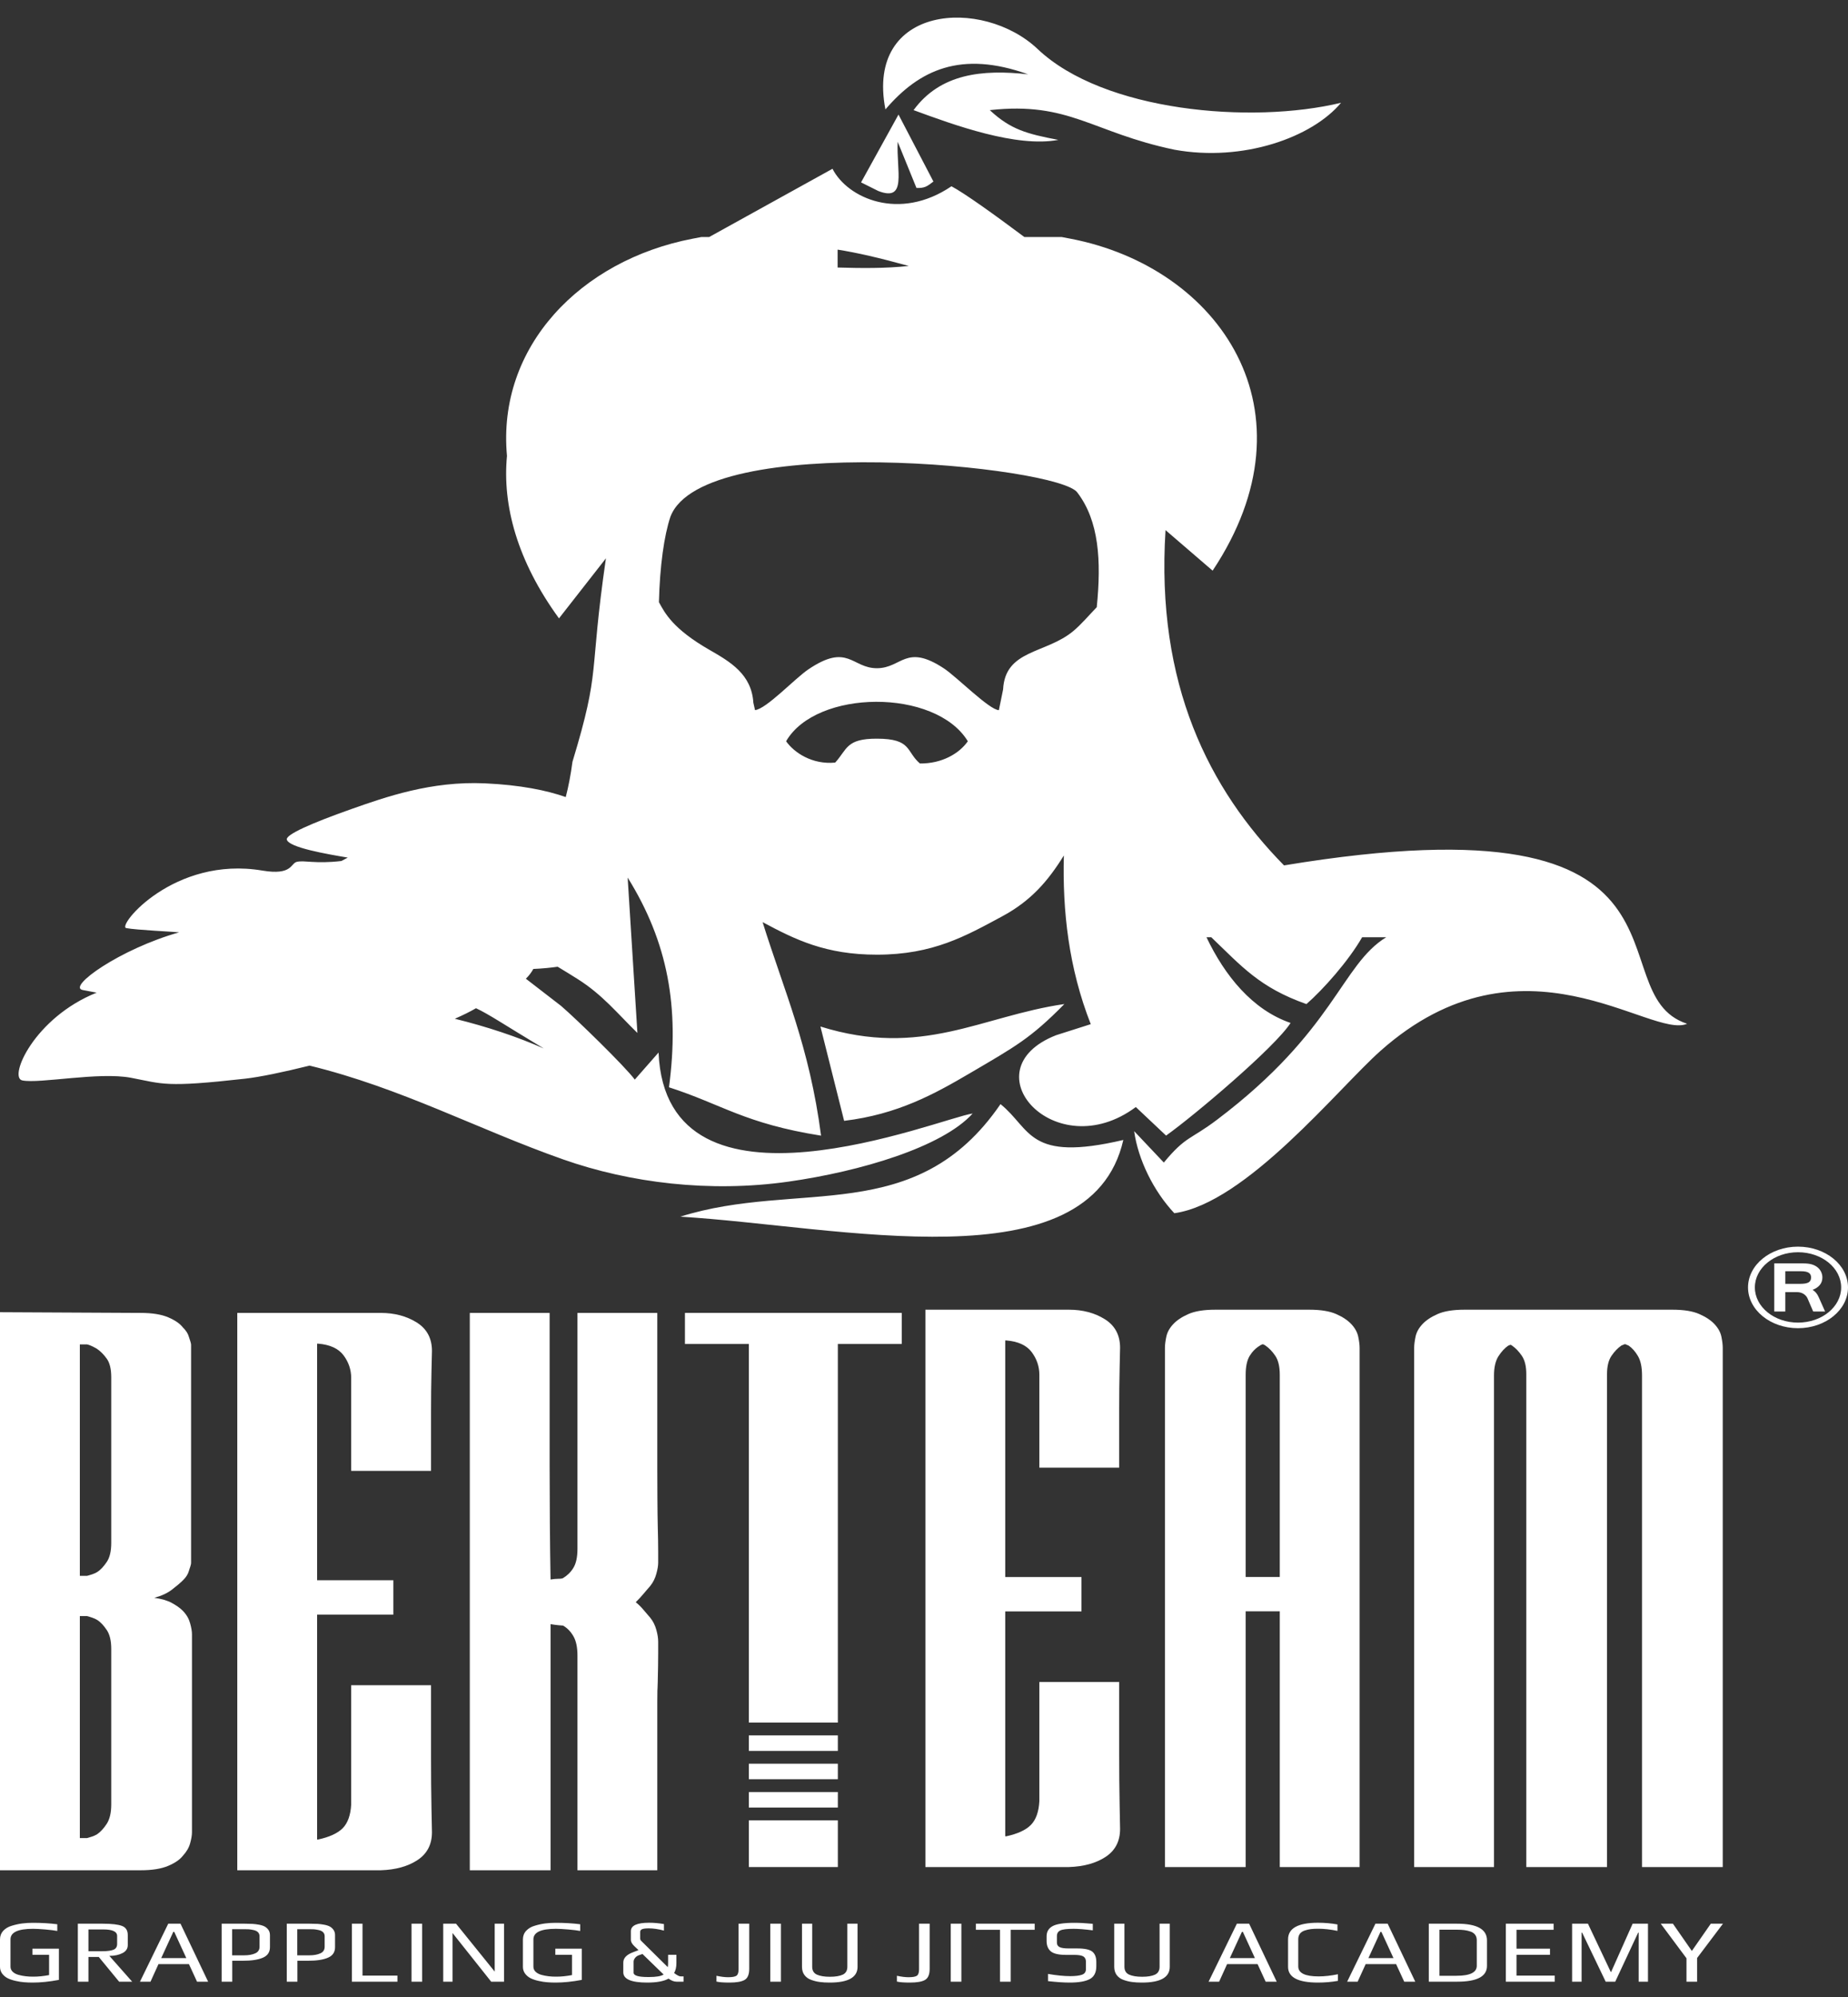
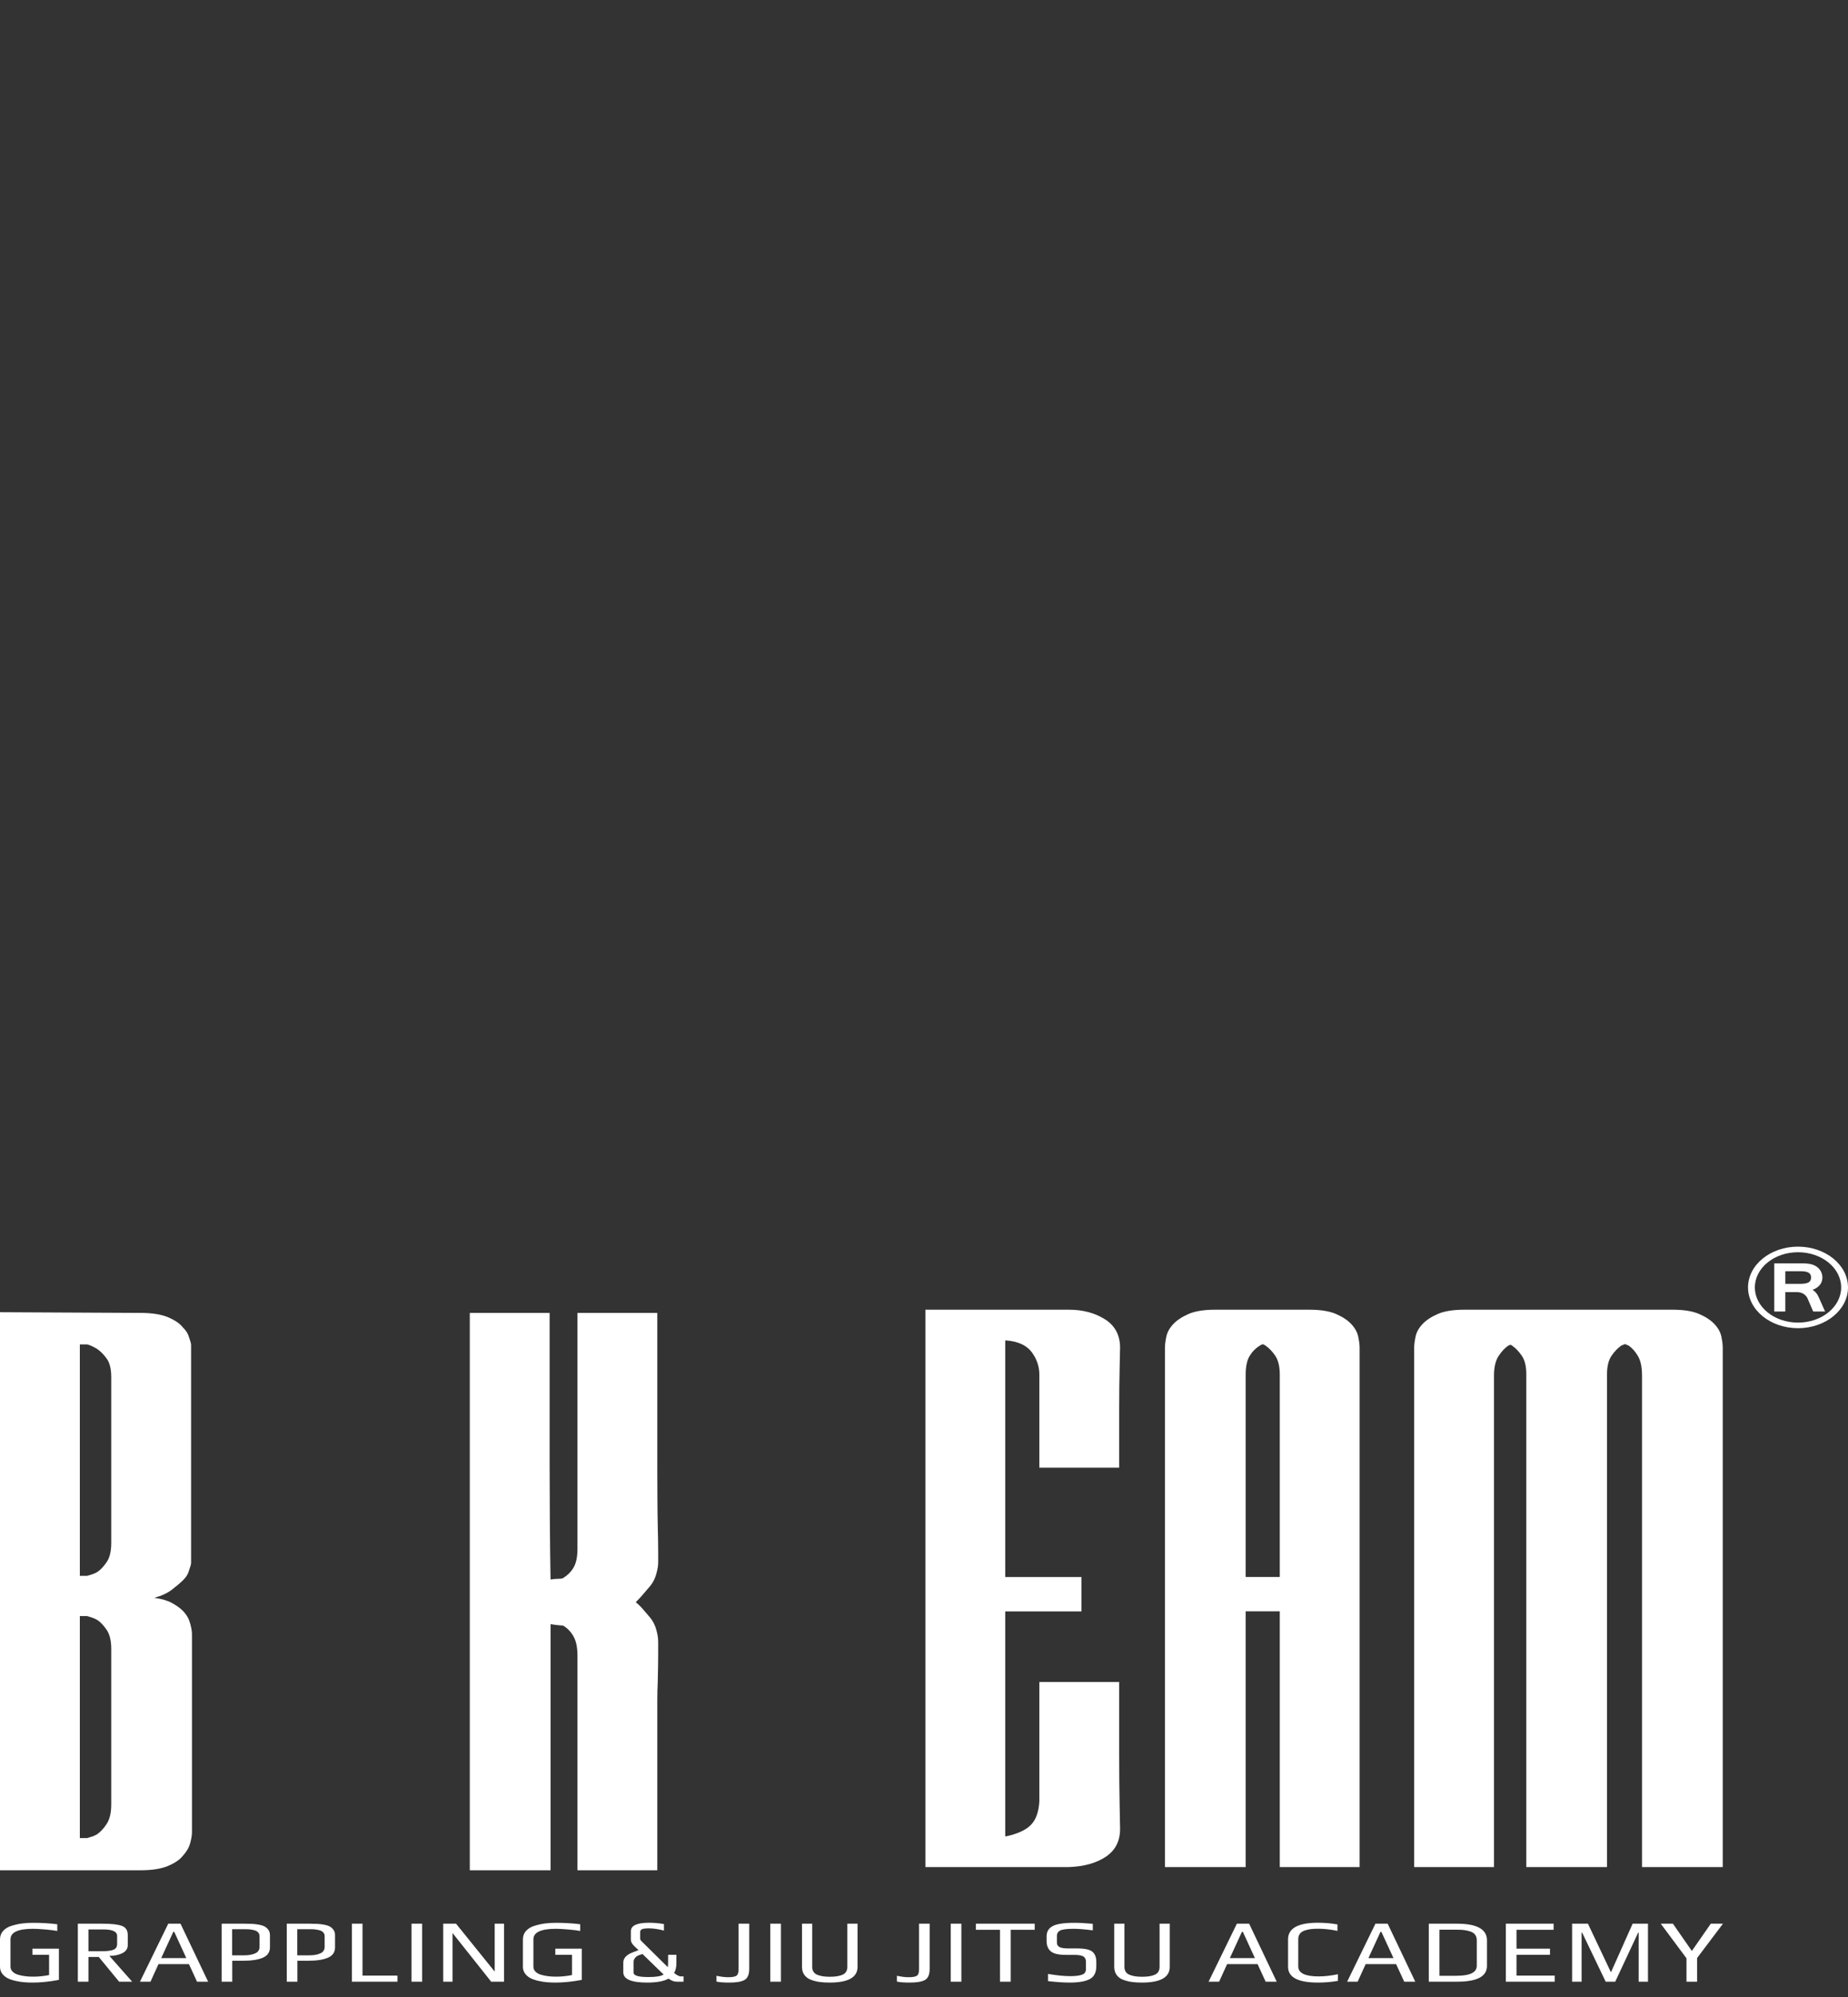
<svg xmlns="http://www.w3.org/2000/svg" width="50" height="54" viewBox="0 0 50 54" fill="none">
  <rect x="0" y="0" width="50" height="54" fill="#333333" stroke="none" />
  <path fill-rule="evenodd" clip-rule="evenodd" d="M36.567 35.811C36.664 35.916 36.725 36.028 36.749 36.147C36.774 36.266 36.786 36.364 36.786 36.444V50.486H34.626V43.571H33.703V50.486H31.519V36.444C31.519 36.364 31.531 36.266 31.556 36.147C31.58 36.028 31.641 35.916 31.738 35.811C31.835 35.705 31.972 35.613 32.15 35.534C32.328 35.455 32.571 35.415 32.878 35.415H35.427C35.734 35.415 35.977 35.455 36.155 35.534C36.333 35.613 36.47 35.705 36.567 35.811ZM34.626 42.642V37.175C34.626 36.951 34.585 36.78 34.504 36.661C34.424 36.543 34.335 36.45 34.237 36.384C34.221 36.371 34.209 36.364 34.201 36.364C34.193 36.364 34.181 36.358 34.165 36.345C34.148 36.358 34.136 36.364 34.128 36.364C34.12 36.364 34.108 36.371 34.092 36.384C33.979 36.45 33.886 36.543 33.813 36.661C33.74 36.78 33.703 36.951 33.703 37.175V42.642H34.626Z" fill="white" />
  <path fill-rule="evenodd" clip-rule="evenodd" d="M17.201 43.324C17.282 43.39 17.355 43.463 17.42 43.542C17.484 43.621 17.545 43.685 17.59 43.74C17.674 43.843 17.727 43.957 17.759 44.076C17.792 44.195 17.808 44.3 17.808 44.392C17.808 44.406 17.808 44.511 17.808 44.709C17.808 44.907 17.804 45.164 17.796 45.48C17.788 45.797 17.784 45.615 17.784 46.024C17.784 46.433 17.784 46.842 17.784 47.25V50.573H15.624V44.768C15.624 44.544 15.587 44.369 15.514 44.244C15.442 44.119 15.349 44.023 15.235 43.957C15.219 43.957 15.179 43.954 15.114 43.947C15.049 43.941 14.976 43.931 14.896 43.918V50.573H12.711V35.502H14.871V37.539C14.871 38.159 14.871 38.868 14.871 39.666C14.871 40.463 14.879 41.841 14.896 42.711C14.976 42.698 15.049 42.691 15.114 42.691C15.179 42.691 15.217 42.683 15.235 42.672C15.347 42.604 15.442 42.514 15.514 42.395C15.587 42.276 15.624 42.105 15.624 41.881V35.502H17.784V38.568C17.784 38.95 17.784 39.329 17.784 39.705C17.784 40.081 17.788 40.958 17.796 41.248C17.804 41.538 17.808 41.775 17.808 41.96C17.808 42.144 17.808 42.243 17.808 42.256C17.808 42.336 17.792 42.434 17.759 42.553C17.727 42.672 17.674 42.786 17.59 42.889C17.545 42.944 17.484 43.008 17.42 43.087C17.355 43.166 17.282 43.245 17.201 43.324Z" fill="white" />
-   <path fill-rule="evenodd" clip-rule="evenodd" d="M11.662 45.569V47.527C11.662 48.028 11.666 48.483 11.674 48.892C11.682 49.3 11.687 49.518 11.687 49.544C11.687 49.874 11.557 50.125 11.298 50.296C11.039 50.467 10.708 50.56 10.303 50.573H6.42V35.502H10.303C10.675 35.502 10.999 35.588 11.274 35.76C11.549 35.931 11.687 36.188 11.687 36.531C11.687 36.557 11.682 36.742 11.674 37.085C11.666 37.427 11.662 37.797 11.662 38.192V39.774H9.502V37.263C9.502 37.038 9.433 36.834 9.296 36.65C9.158 36.465 8.928 36.359 8.604 36.333H8.58V42.731H10.643V43.661H8.58V49.742H8.604C8.912 49.676 9.134 49.574 9.272 49.436C9.409 49.297 9.486 49.083 9.502 48.793V45.569H11.662Z" fill="white" />
  <path fill-rule="evenodd" clip-rule="evenodd" d="M4.951 42.731C4.87 42.81 4.769 42.896 4.648 42.988C4.526 43.081 4.369 43.153 4.175 43.206C4.369 43.232 4.526 43.278 4.648 43.344C4.769 43.41 4.873 43.481 4.951 43.562C5.051 43.665 5.113 43.779 5.145 43.898C5.178 44.017 5.194 44.115 5.194 44.195V49.544C5.194 49.624 5.178 49.722 5.145 49.841C5.113 49.96 5.048 50.072 4.951 50.177C4.87 50.283 4.737 50.375 4.551 50.454C4.365 50.533 4.118 50.573 3.81 50.573H0V35.483L3.81 35.502C4.118 35.502 4.365 35.542 4.551 35.621C4.737 35.7 4.87 35.792 4.951 35.898C5.032 35.977 5.085 36.059 5.109 36.145C5.133 36.231 5.17 36.305 5.17 36.373V42.256C5.17 42.324 5.133 42.398 5.109 42.484C5.085 42.57 5.032 42.652 4.951 42.731ZM2.16 36.353V42.612H2.354C2.451 42.586 2.545 42.559 2.621 42.514C2.723 42.453 2.807 42.355 2.888 42.237C2.969 42.118 3.01 41.947 3.01 41.722V37.243C3.01 37.019 2.969 36.85 2.888 36.739C2.807 36.626 2.718 36.537 2.621 36.471C2.508 36.406 2.419 36.366 2.354 36.353H2.16ZM3.01 44.59C3.01 44.366 2.969 44.195 2.888 44.076C2.807 43.957 2.723 43.86 2.621 43.799C2.545 43.754 2.451 43.727 2.354 43.7H2.16V49.703H2.354C2.403 49.69 2.447 49.676 2.488 49.663C2.528 49.65 2.573 49.63 2.621 49.604C2.718 49.538 2.807 49.442 2.888 49.317C2.969 49.192 3.01 49.017 3.01 48.793V44.59Z" fill="white" />
  <path fill-rule="evenodd" clip-rule="evenodd" d="M45.252 35.415C45.56 35.415 45.802 35.455 45.98 35.534C46.158 35.613 46.296 35.705 46.393 35.811C46.49 35.916 46.551 36.028 46.575 36.147C46.599 36.266 46.611 36.364 46.611 36.444V50.486H44.427V37.195C44.427 36.971 44.391 36.796 44.318 36.671C44.245 36.546 44.16 36.45 44.063 36.384C43.998 36.358 43.966 36.345 43.966 36.345C43.901 36.371 43.869 36.384 43.869 36.384C43.772 36.45 43.683 36.543 43.602 36.661C43.521 36.78 43.48 36.945 43.48 37.156V50.486H41.296V37.156C41.296 36.945 41.256 36.78 41.175 36.661C41.094 36.543 41.005 36.45 40.908 36.384C40.892 36.371 40.876 36.364 40.859 36.364C40.843 36.378 40.827 36.384 40.811 36.384C40.714 36.45 40.625 36.546 40.544 36.671C40.463 36.796 40.422 36.971 40.422 37.195V50.486H38.262V36.444C38.262 36.364 38.275 36.266 38.299 36.147C38.323 36.028 38.384 35.916 38.481 35.811C38.578 35.705 38.715 35.613 38.893 35.534C39.071 35.455 39.314 35.415 39.621 35.415H45.252Z" fill="white" />
  <path fill-rule="evenodd" clip-rule="evenodd" d="M30.281 45.482V47.44C30.281 47.941 30.285 48.396 30.293 48.805C30.301 49.213 30.305 49.431 30.305 49.457C30.305 49.787 30.175 50.037 29.917 50.209C29.658 50.38 29.326 50.473 28.922 50.486H25.038V35.415H28.922C29.294 35.415 29.617 35.501 29.892 35.672C30.167 35.844 30.305 36.101 30.305 36.444C30.305 36.47 30.301 36.655 30.293 36.997C30.285 37.34 30.281 37.709 30.281 38.105V39.687H28.121V37.175C28.121 36.951 28.052 36.747 27.914 36.562C27.777 36.378 27.546 36.272 27.223 36.246H27.198V42.644H29.261V43.574H27.198V49.655H27.223C27.53 49.589 27.753 49.487 27.89 49.349C28.028 49.21 28.105 48.996 28.121 48.706V45.482H30.281Z" fill="white" />
-   <path fill-rule="evenodd" clip-rule="evenodd" d="M20.261 50.486H22.669V49.224H20.261V50.486ZM18.532 35.502H20.261V35.502H22.669V35.502H24.398V36.342H22.669V45.413V45.814V46.161V46.344V46.58H20.261V46.344V46.161V45.814V45.413V36.342H18.532V35.502ZM22.669 48.877V48.458H20.261V48.877H22.669ZM22.669 48.111V47.692H20.261V48.111H22.669ZM22.669 47.346V46.926H20.261V47.346H22.669Z" fill="white" />
  <path fill-rule="evenodd" clip-rule="evenodd" d="M48.647 33.71C49.394 33.71 50 34.204 50 34.813C50 35.421 49.394 35.915 48.647 35.915C47.9 35.915 47.295 35.421 47.295 34.813C47.295 34.204 47.9 33.71 48.647 33.71ZM48.905 35.109C48.895 35.085 48.881 35.063 48.862 35.042C48.843 35.021 48.822 35.003 48.798 34.988C48.774 34.973 48.747 34.961 48.717 34.953C48.688 34.944 48.657 34.94 48.624 34.94H48.304V35.464H48.005V34.162H48.721C48.764 34.162 48.805 34.162 48.844 34.164C48.883 34.166 48.92 34.169 48.955 34.175C48.99 34.181 49.025 34.19 49.057 34.202C49.089 34.214 49.12 34.23 49.15 34.25C49.203 34.287 49.242 34.331 49.268 34.383C49.294 34.434 49.307 34.488 49.307 34.542C49.307 34.622 49.284 34.69 49.237 34.747C49.189 34.804 49.125 34.847 49.042 34.878C49.077 34.899 49.108 34.926 49.136 34.958C49.163 34.991 49.187 35.031 49.208 35.078L49.38 35.464H49.058L48.905 35.109ZM48.304 34.716H48.701C48.754 34.716 48.8 34.713 48.838 34.707C48.876 34.701 48.907 34.691 48.931 34.678C48.955 34.664 48.973 34.646 48.984 34.624C48.995 34.602 49.001 34.574 49.001 34.542C49.001 34.484 48.979 34.442 48.935 34.415C48.891 34.388 48.823 34.375 48.731 34.375H48.304V34.716ZM48.647 33.861C49.292 33.861 49.815 34.287 49.815 34.813C49.815 35.338 49.292 35.764 48.647 35.764C48.003 35.764 47.48 35.338 47.48 34.813C47.48 34.287 48.003 33.861 48.647 33.861Z" fill="white" />
  <path fill-rule="evenodd" clip-rule="evenodd" d="M1.594 53.537C1.337 53.586 1.101 53.61 0.886 53.61C0.805 53.61 0.728 53.607 0.656 53.601C0.584 53.596 0.507 53.584 0.424 53.565C0.341 53.547 0.269 53.522 0.209 53.493C0.149 53.463 0.099 53.421 0.059 53.368C0.02 53.315 0 53.254 0 53.185V52.443C0 52.352 0.029 52.274 0.087 52.21C0.146 52.147 0.224 52.1 0.323 52.072C0.422 52.042 0.516 52.022 0.605 52.011C0.693 52 0.787 51.994 0.886 51.994C1.123 51.994 1.344 52.007 1.55 52.033V52.214C1.475 52.2 1.367 52.186 1.227 52.174C1.087 52.162 0.975 52.156 0.892 52.156C0.487 52.156 0.284 52.251 0.284 52.441V53.18C0.284 53.233 0.304 53.279 0.342 53.316C0.381 53.354 0.433 53.382 0.499 53.401C0.566 53.419 0.631 53.432 0.695 53.439C0.759 53.447 0.829 53.45 0.904 53.45C1.036 53.45 1.177 53.436 1.328 53.407V52.859H0.877V52.694H1.594V53.537ZM3.576 53.586H3.223L2.672 52.917H2.393V53.586H2.106V52.018H2.781C3.022 52.018 3.195 52.038 3.3 52.078C3.405 52.117 3.457 52.2 3.457 52.325V52.596C3.457 52.692 3.409 52.765 3.312 52.814C3.215 52.863 3.097 52.888 2.959 52.888L3.576 53.586ZM3.169 52.566V52.349C3.169 52.232 3.045 52.173 2.796 52.173H2.393V52.762H2.769C2.906 52.762 3.007 52.748 3.072 52.721C3.137 52.694 3.169 52.642 3.169 52.566ZM5.631 53.586H5.331L5.112 53.11H4.288L4.072 53.586H3.787L4.552 52.018H4.884L5.631 53.586ZM5.041 52.948L4.715 52.24H4.688L4.362 52.948H5.041ZM7.304 52.328V52.654C7.304 52.787 7.24 52.882 7.113 52.937C6.985 52.993 6.805 53.02 6.572 53.02H6.284V53.586H5.997V52.018H6.625C6.704 52.018 6.772 52.02 6.83 52.023C6.887 52.026 6.947 52.034 7.012 52.046C7.076 52.058 7.127 52.075 7.166 52.097C7.204 52.119 7.237 52.149 7.264 52.187C7.29 52.226 7.304 52.273 7.304 52.328ZM7.022 52.641V52.356C7.022 52.313 7.008 52.277 6.981 52.249C6.953 52.221 6.913 52.201 6.862 52.19C6.811 52.179 6.768 52.172 6.733 52.169C6.699 52.167 6.656 52.166 6.604 52.166H6.281V52.873H6.61C6.725 52.873 6.822 52.856 6.902 52.821C6.982 52.787 7.022 52.727 7.022 52.641ZM9.065 52.328V52.654C9.065 52.787 9.002 52.882 8.874 52.937C8.747 52.993 8.567 53.02 8.334 53.02H8.046V53.586H7.759V52.018H8.387C8.466 52.018 8.534 52.02 8.591 52.023C8.649 52.026 8.709 52.034 8.774 52.046C8.838 52.058 8.889 52.075 8.928 52.097C8.966 52.119 8.999 52.149 9.025 52.187C9.052 52.226 9.065 52.273 9.065 52.328ZM8.784 52.641V52.356C8.784 52.313 8.77 52.277 8.743 52.249C8.715 52.221 8.675 52.201 8.624 52.19C8.573 52.179 8.53 52.172 8.495 52.169C8.461 52.167 8.418 52.166 8.366 52.166H8.043V52.873H8.372C8.487 52.873 8.584 52.856 8.664 52.821C8.744 52.787 8.784 52.727 8.784 52.641ZM10.753 53.586H9.521V52.018H9.808V53.421H10.753V53.586ZM11.422 53.586H11.134V52.018H11.422V53.586ZM13.637 53.586H13.29L12.244 52.27V53.586H11.992V52.018H12.339L13.385 53.313V52.018H13.637V53.586ZM15.742 53.537C15.486 53.586 15.249 53.61 15.034 53.61C14.953 53.61 14.877 53.607 14.804 53.601C14.732 53.596 14.655 53.584 14.572 53.565C14.489 53.547 14.417 53.522 14.357 53.493C14.297 53.463 14.247 53.421 14.207 53.368C14.168 53.315 14.148 53.254 14.148 53.185V52.443C14.148 52.352 14.177 52.274 14.236 52.21C14.294 52.147 14.372 52.1 14.471 52.072C14.57 52.042 14.664 52.022 14.753 52.011C14.841 52 14.935 51.994 15.034 51.994C15.271 51.994 15.492 52.007 15.698 52.033V52.214C15.623 52.2 15.515 52.186 15.375 52.174C15.235 52.162 15.123 52.156 15.04 52.156C14.635 52.156 14.432 52.251 14.432 52.441V53.18C14.432 53.233 14.452 53.279 14.49 53.316C14.529 53.354 14.581 53.382 14.647 53.401C14.714 53.419 14.779 53.432 14.843 53.439C14.907 53.447 14.977 53.45 15.052 53.45C15.184 53.45 15.325 53.436 15.476 53.407V52.859H15.025V52.694H15.742V53.537ZM17.383 52.837L17.279 52.873C17.238 52.889 17.204 52.914 17.18 52.947C17.155 52.98 17.143 53.013 17.143 53.047V53.342C17.143 53.421 17.272 53.46 17.531 53.46H17.564C17.755 53.46 17.886 53.437 17.955 53.392L17.383 52.837ZM18.301 53.081C18.301 53.19 18.281 53.281 18.239 53.351C18.318 53.413 18.378 53.443 18.417 53.443H18.494V53.586H18.305C18.237 53.586 18.165 53.558 18.088 53.503C17.964 53.574 17.771 53.61 17.51 53.61C17.08 53.61 16.864 53.517 16.864 53.332V53.069C16.864 52.946 16.955 52.852 17.137 52.786L17.276 52.733L17.16 52.622C17.099 52.564 17.069 52.508 17.069 52.456V52.221C17.069 52.068 17.233 51.992 17.561 51.992C17.693 51.992 17.827 52.004 17.964 52.028V52.204C17.815 52.164 17.679 52.144 17.555 52.144C17.47 52.144 17.41 52.151 17.374 52.166C17.338 52.18 17.321 52.205 17.321 52.24V52.419C17.321 52.443 17.33 52.465 17.35 52.484L18.067 53.192C18.073 53.163 18.076 53.129 18.076 53.09V52.859H18.301V53.081ZM20.271 52.018V53.24C20.271 53.39 20.23 53.489 20.148 53.537C20.066 53.586 19.929 53.61 19.737 53.61C19.575 53.61 19.458 53.601 19.385 53.583V53.426C19.505 53.452 19.611 53.465 19.702 53.465C19.812 53.465 19.887 53.451 19.925 53.425C19.964 53.398 19.983 53.34 19.983 53.25V52.018H20.271ZM21.129 53.586H20.841V52.018H21.129V53.586ZM23.202 52.018V53.185C23.202 53.468 22.951 53.61 22.449 53.61C22.348 53.61 22.258 53.605 22.179 53.594C22.1 53.584 22.022 53.564 21.945 53.536C21.868 53.508 21.808 53.464 21.764 53.404C21.721 53.345 21.699 53.272 21.699 53.185V52.018H21.975V53.182C21.975 53.285 22.017 53.356 22.102 53.395C22.187 53.433 22.305 53.453 22.455 53.453C22.605 53.453 22.721 53.433 22.803 53.395C22.885 53.356 22.926 53.285 22.926 53.182V52.018H23.202ZM25.153 52.018V53.24C25.153 53.39 25.112 53.489 25.03 53.537C24.948 53.586 24.811 53.61 24.62 53.61C24.458 53.61 24.34 53.601 24.267 53.583V53.426C24.388 53.452 24.493 53.465 24.584 53.465C24.695 53.465 24.769 53.451 24.808 53.425C24.847 53.398 24.866 53.34 24.866 53.25V52.018H25.153ZM26.011 53.586H25.724V52.018H26.011V53.586ZM27.995 52.182H27.346V53.586H27.056V52.182H26.404V52.018H27.995V52.182ZM29.662 53.054V53.168C29.662 53.335 29.604 53.451 29.488 53.514C29.371 53.578 29.189 53.61 28.942 53.61C28.784 53.61 28.589 53.597 28.355 53.571V53.376C28.589 53.416 28.79 53.436 28.96 53.436C29.096 53.436 29.201 53.423 29.273 53.398C29.345 53.373 29.381 53.323 29.381 53.248V53.045C29.381 52.979 29.358 52.932 29.311 52.903C29.265 52.875 29.181 52.861 29.061 52.861H28.836C28.642 52.861 28.507 52.829 28.431 52.766C28.355 52.702 28.317 52.608 28.317 52.484V52.359C28.317 52.235 28.371 52.143 28.479 52.084C28.586 52.024 28.784 51.994 29.073 51.994C29.211 51.994 29.376 52.003 29.567 52.021V52.197C29.348 52.17 29.176 52.156 29.052 52.156C28.868 52.156 28.746 52.171 28.686 52.201C28.626 52.23 28.596 52.281 28.596 52.352V52.53C28.596 52.585 28.619 52.625 28.667 52.65C28.714 52.675 28.798 52.687 28.919 52.687H29.15C29.349 52.687 29.485 52.717 29.556 52.775C29.627 52.834 29.662 52.927 29.662 53.054ZM31.649 52.018V53.185C31.649 53.468 31.398 53.61 30.897 53.61C30.796 53.61 30.706 53.605 30.627 53.594C30.548 53.584 30.47 53.564 30.393 53.536C30.316 53.508 30.256 53.464 30.212 53.404C30.169 53.345 30.147 53.272 30.147 53.185V52.018H30.423V53.182C30.423 53.285 30.465 53.356 30.55 53.395C30.635 53.433 30.753 53.453 30.903 53.453C31.053 53.453 31.169 53.433 31.251 53.395C31.333 53.356 31.374 53.285 31.374 53.182V52.018H31.649ZM34.543 53.586H34.244L34.025 53.11H33.201L32.985 53.586H32.7L33.465 52.018H33.797L34.543 53.586ZM33.953 52.948L33.628 52.24H33.601L33.275 52.948H33.953ZM36.199 53.564C36.027 53.594 35.847 53.61 35.659 53.61C35.12 53.61 34.85 53.468 34.85 53.185V52.441C34.85 52.142 35.12 51.992 35.659 51.992C35.839 51.992 36.015 52.007 36.187 52.038V52.212C35.997 52.173 35.823 52.154 35.665 52.154C35.59 52.154 35.524 52.157 35.467 52.164C35.409 52.172 35.353 52.184 35.298 52.203C35.242 52.222 35.2 52.251 35.17 52.29C35.141 52.33 35.126 52.379 35.126 52.438V53.173C35.126 53.353 35.309 53.443 35.677 53.443C35.835 53.443 36.009 53.424 36.199 53.385V53.564ZM38.292 53.586H37.993L37.773 53.11H36.95L36.733 53.586H36.449L37.214 52.018H37.545L38.292 53.586ZM37.702 52.948L37.376 52.24H37.35L37.024 52.948H37.702ZM40.232 52.468V53.16C40.232 53.444 39.963 53.586 39.426 53.586H38.658V52.018H39.423C39.962 52.018 40.232 52.168 40.232 52.468ZM39.956 53.156V52.465C39.956 52.406 39.941 52.356 39.912 52.317C39.882 52.277 39.84 52.248 39.786 52.23C39.731 52.211 39.676 52.198 39.618 52.191C39.561 52.184 39.495 52.18 39.42 52.18H38.946V53.426H39.405C39.773 53.426 39.956 53.336 39.956 53.156ZM42.065 53.586H40.743V52.018H42.035V52.182H41.031V52.694H41.937V52.859H41.031V53.421H42.065V53.586ZM44.588 53.586H44.336V52.26H44.322L43.702 53.586H43.444L42.807 52.26H42.792V53.586H42.535V52.018H42.964L43.581 53.322L43.59 53.325L44.173 52.018H44.588V53.586ZM46.617 52.018L45.917 52.946V53.586H45.63V52.953L44.934 52.018H45.263L45.775 52.755L46.288 52.018H46.617Z" fill="white" />
-   <path fill-rule="evenodd" clip-rule="evenodd" d="M21.269 20.044C22.081 18.636 25.31 18.608 26.186 20.044C25.954 20.376 25.483 20.652 24.889 20.645C24.509 20.318 24.673 19.976 23.728 19.974C22.888 19.972 22.926 20.26 22.597 20.621C21.971 20.681 21.483 20.348 21.269 20.044ZM27.715 6.409H28.725C28.805 6.423 28.885 6.439 28.965 6.455C33 7.23 35.678 11.121 32.809 15.431L31.535 14.335C31.268 18.51 32.72 21.347 34.741 23.401C46.6 21.439 43.121 26.856 45.646 27.683C44.669 28.113 41.187 25.01 37.351 28.416C36.205 29.434 33.713 32.537 31.773 32.806C31.209 32.206 30.792 31.354 30.686 30.587L31.489 31.436C32.092 30.709 32.197 30.831 32.93 30.277C36.117 27.87 36.286 26.091 37.505 25.344H36.854C36.487 25.985 35.794 26.763 35.347 27.151C34.079 26.704 33.593 26.128 32.773 25.344H32.643C33.138 26.383 33.884 27.306 34.918 27.661C34.506 28.309 32.327 30.153 31.55 30.707L30.731 29.935C28.549 31.557 26.184 28.932 28.573 27.993L29.512 27.694C28.913 26.172 28.745 24.628 28.784 23.133C28.354 23.825 27.896 24.36 27.107 24.783C26.132 25.307 25.248 25.815 23.728 25.815C22.34 25.816 21.516 25.408 20.633 24.935C21.222 26.82 21.9 28.299 22.215 30.709C20.14 30.379 19.54 29.865 18.1 29.401C18.388 27.241 18.074 25.483 16.982 23.73L17.246 27.932C16.693 27.392 16.301 26.898 15.626 26.472C15.449 26.36 15.269 26.25 15.088 26.141C14.993 26.154 14.895 26.166 14.793 26.176C14.668 26.188 14.547 26.196 14.43 26.201C14.378 26.296 14.311 26.384 14.228 26.465L15.179 27.199C15.589 27.549 16.919 28.845 17.175 29.193L17.818 28.461C18.024 33.304 25.452 30.228 26.316 30.11C25.494 31.02 23.268 31.678 21.334 31.952C19.203 32.254 17.043 31.987 15.236 31.351C12.91 30.532 10.856 29.419 8.376 28.815C7.656 28.994 7.026 29.124 6.634 29.168C4.458 29.412 4.42 29.31 3.546 29.144C2.672 28.978 1.069 29.31 0.603 29.215C0.223 29.138 0.926 27.518 2.615 26.842C2.454 26.812 2.322 26.787 2.235 26.77C1.815 26.684 3.246 25.663 4.846 25.211C4.783 25.199 3.671 25.148 3.415 25.096C3.159 25.043 4.706 23.137 7.1 23.541C7.909 23.677 7.861 23.345 8.03 23.305C8.244 23.255 8.515 23.366 9.237 23.282C9.292 23.251 9.349 23.22 9.409 23.19C8.848 23.095 7.806 22.917 7.76 22.701C7.732 22.569 8.412 22.264 9.503 21.879C10.439 21.549 11.668 21.116 13.121 21.182C14.084 21.226 14.791 21.372 15.307 21.553C15.38 21.272 15.441 20.958 15.489 20.599C16.266 18.038 15.924 18.331 16.394 15.098L15.124 16.721C13.994 15.17 13.589 13.665 13.717 12.328C13.444 9.375 15.708 7.037 18.737 6.455C18.818 6.439 18.898 6.423 18.978 6.409H19.188L22.524 4.564C22.929 5.357 24.331 5.993 25.743 5.037C26.092 5.222 26.885 5.789 27.715 6.409ZM17.828 16.283C17.852 15.308 17.969 14.479 18.139 13.973C19.026 11.638 28.701 12.604 29.154 13.325C29.731 14.086 29.802 15.15 29.674 16.419C29.465 16.634 29.257 16.884 29.037 17.066C28.295 17.684 27.195 17.56 27.14 18.644L27.026 19.203C26.769 19.198 25.89 18.306 25.539 18.074C24.504 17.392 24.402 18.068 23.727 18.069C23.044 18.07 22.946 17.372 21.867 18.103C21.504 18.349 20.731 19.174 20.428 19.202L20.383 19.002C20.335 18.229 19.753 17.893 19.194 17.572C18.203 17.004 17.986 16.573 17.828 16.283ZM22.663 6.75C23.192 6.834 23.791 6.972 24.588 7.192C23.949 7.26 23.313 7.253 22.663 7.234V6.75ZM12.306 27.548C12.527 27.45 12.721 27.355 12.879 27.263C13.226 27.424 13.628 27.7 14.712 28.351C14.002 28.038 13.18 27.762 12.306 27.548ZM24.796 5.082L24.288 3.834C24.248 4.618 24.551 5.469 23.764 5.165L23.297 4.932L24.31 3.098L25.255 4.909C25.079 5.045 25.015 5.09 24.796 5.082ZM22.839 30.308L22.198 27.758C24.956 28.616 26.546 27.476 28.798 27.15C27.884 28.079 27.471 28.299 26.246 29.018C25.284 29.583 24.284 30.135 22.839 30.308ZM30.393 30.825C29.492 34.776 22.68 33.15 18.405 32.9C21.6 31.892 24.779 33.2 27.07 29.856C27.907 30.53 27.803 31.434 30.393 30.825ZM36.284 2.779C35.501 3.718 33.63 4.385 31.775 4.048C29.542 3.581 28.936 2.74 26.78 2.978C27.345 3.505 27.785 3.62 28.635 3.783C27.5 3.995 25.826 3.385 24.718 2.978C25.44 1.992 26.576 1.87 27.817 2.01C26 1.358 24.873 1.887 23.956 2.959C23.409 0.126 26.588 -0.082 28.076 1.327C29.861 3.018 33.858 3.364 36.284 2.779Z" fill="white" />
</svg>